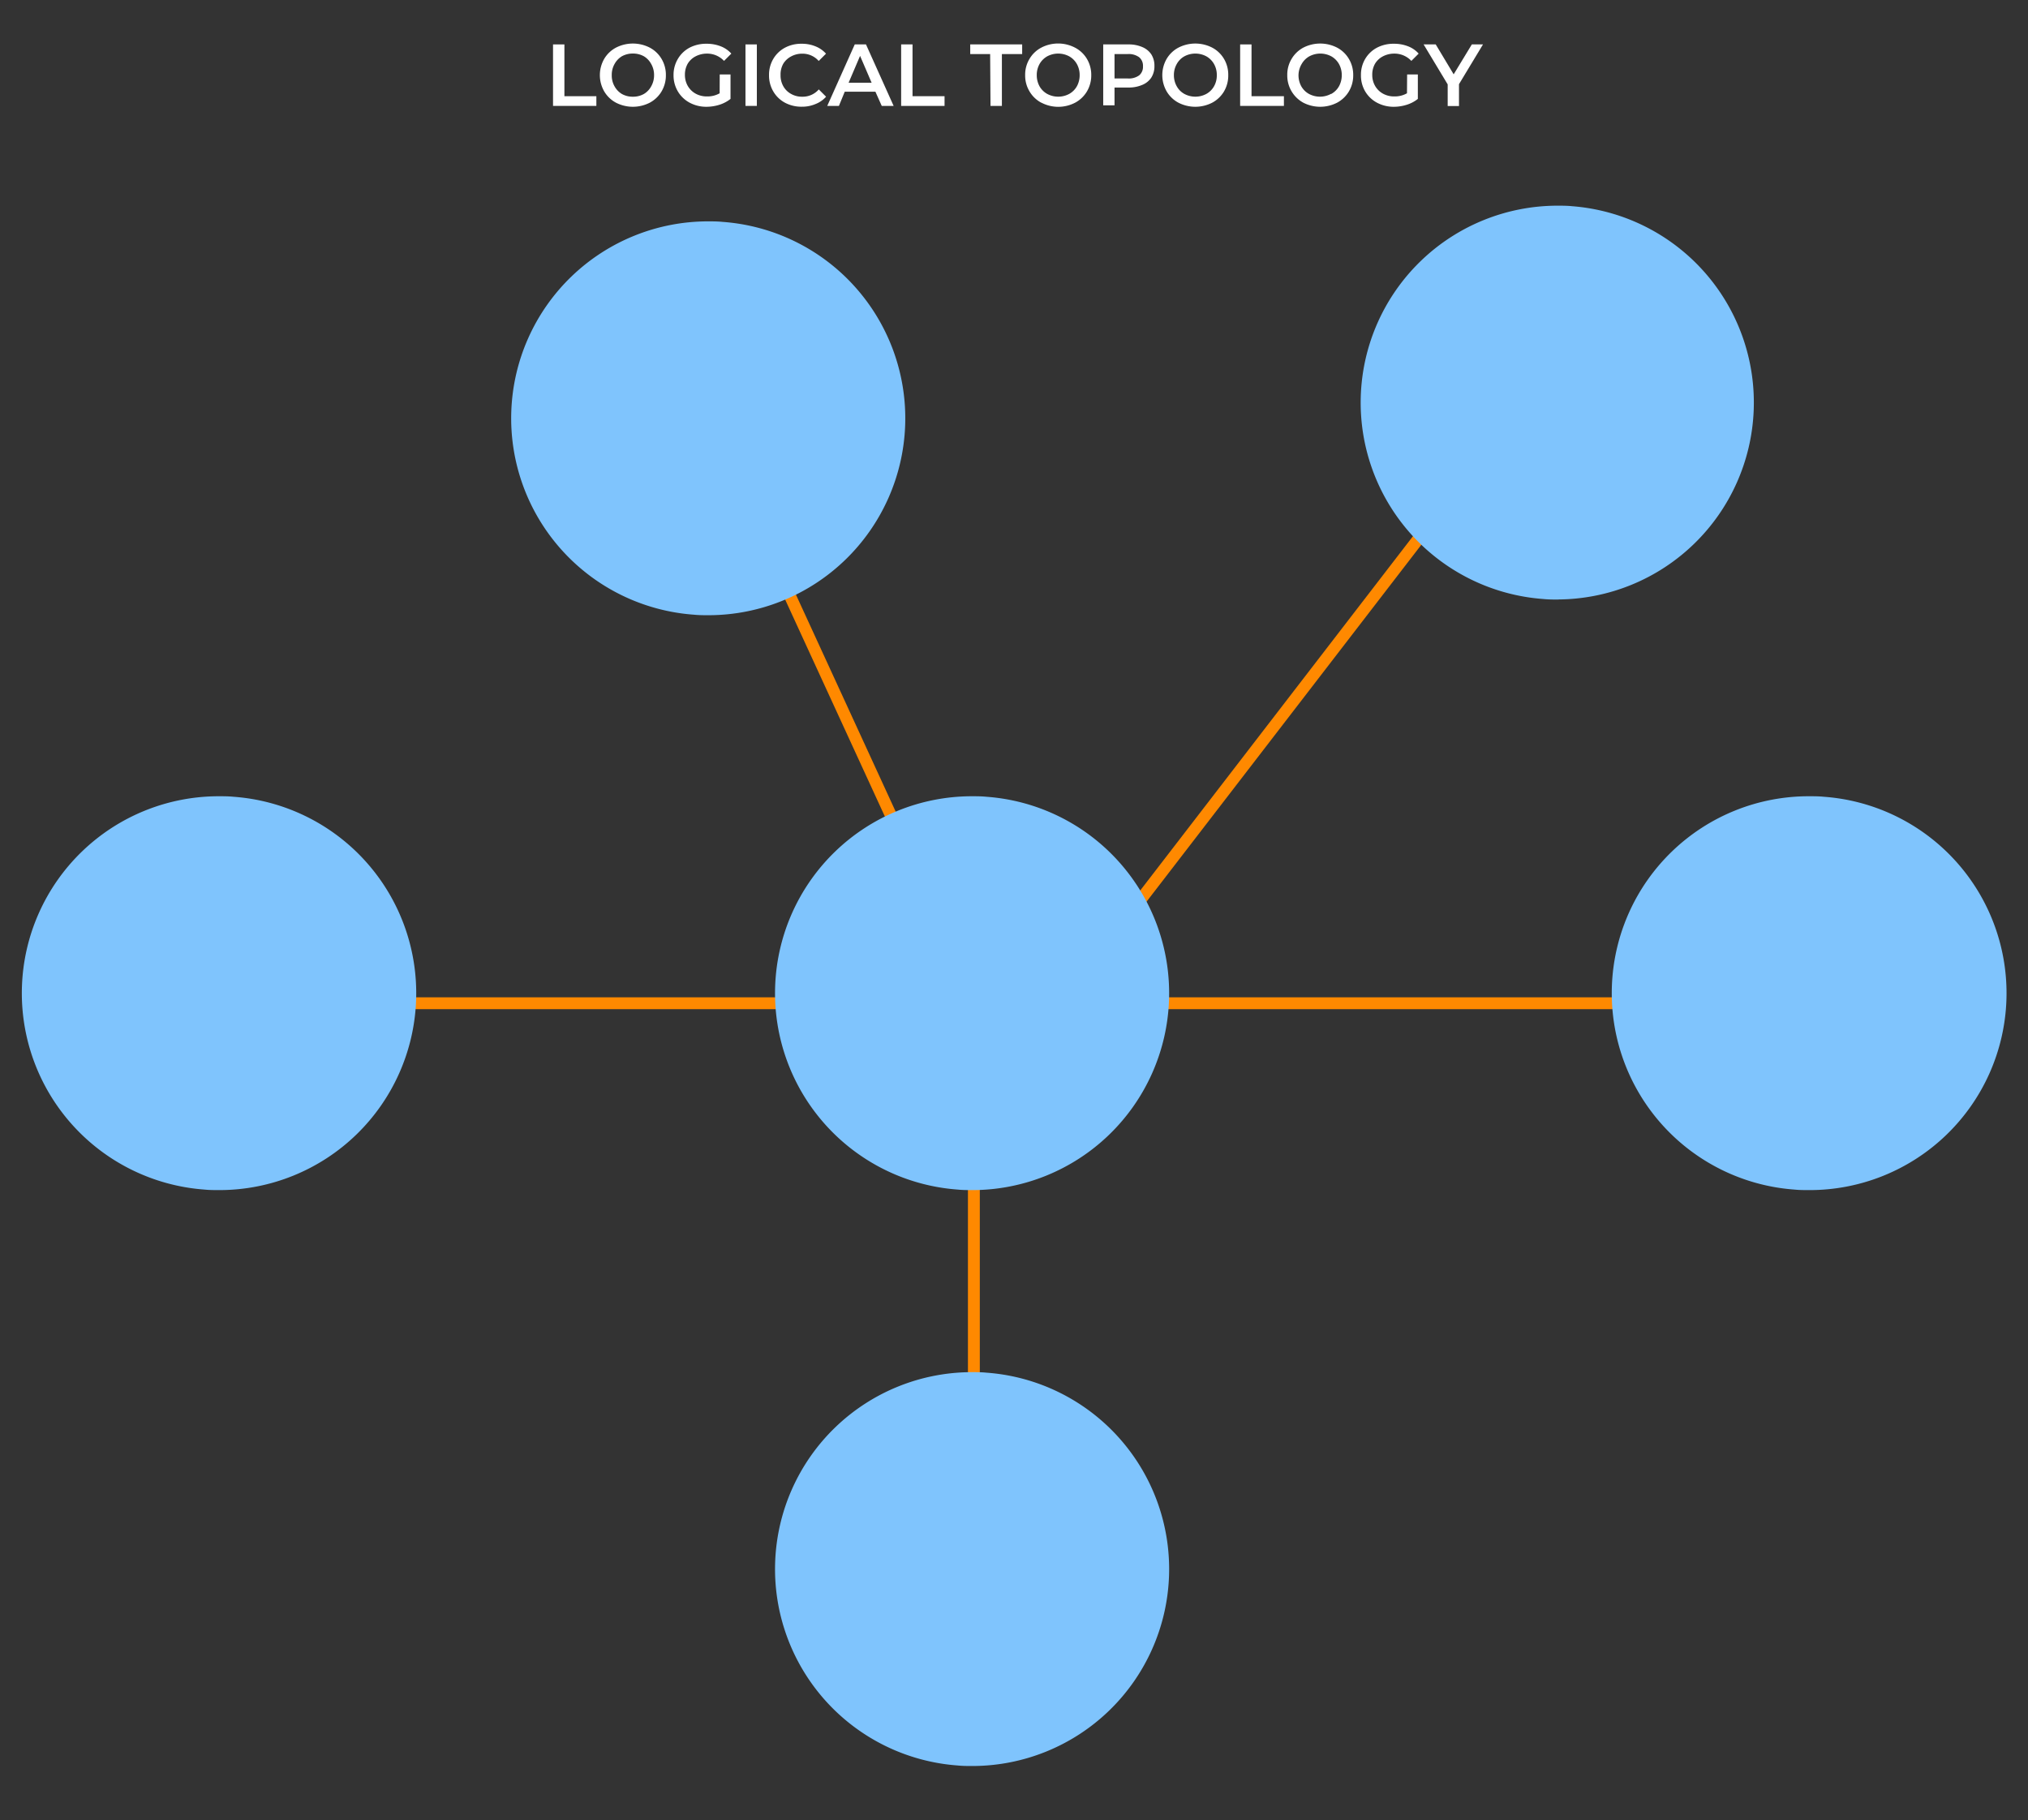
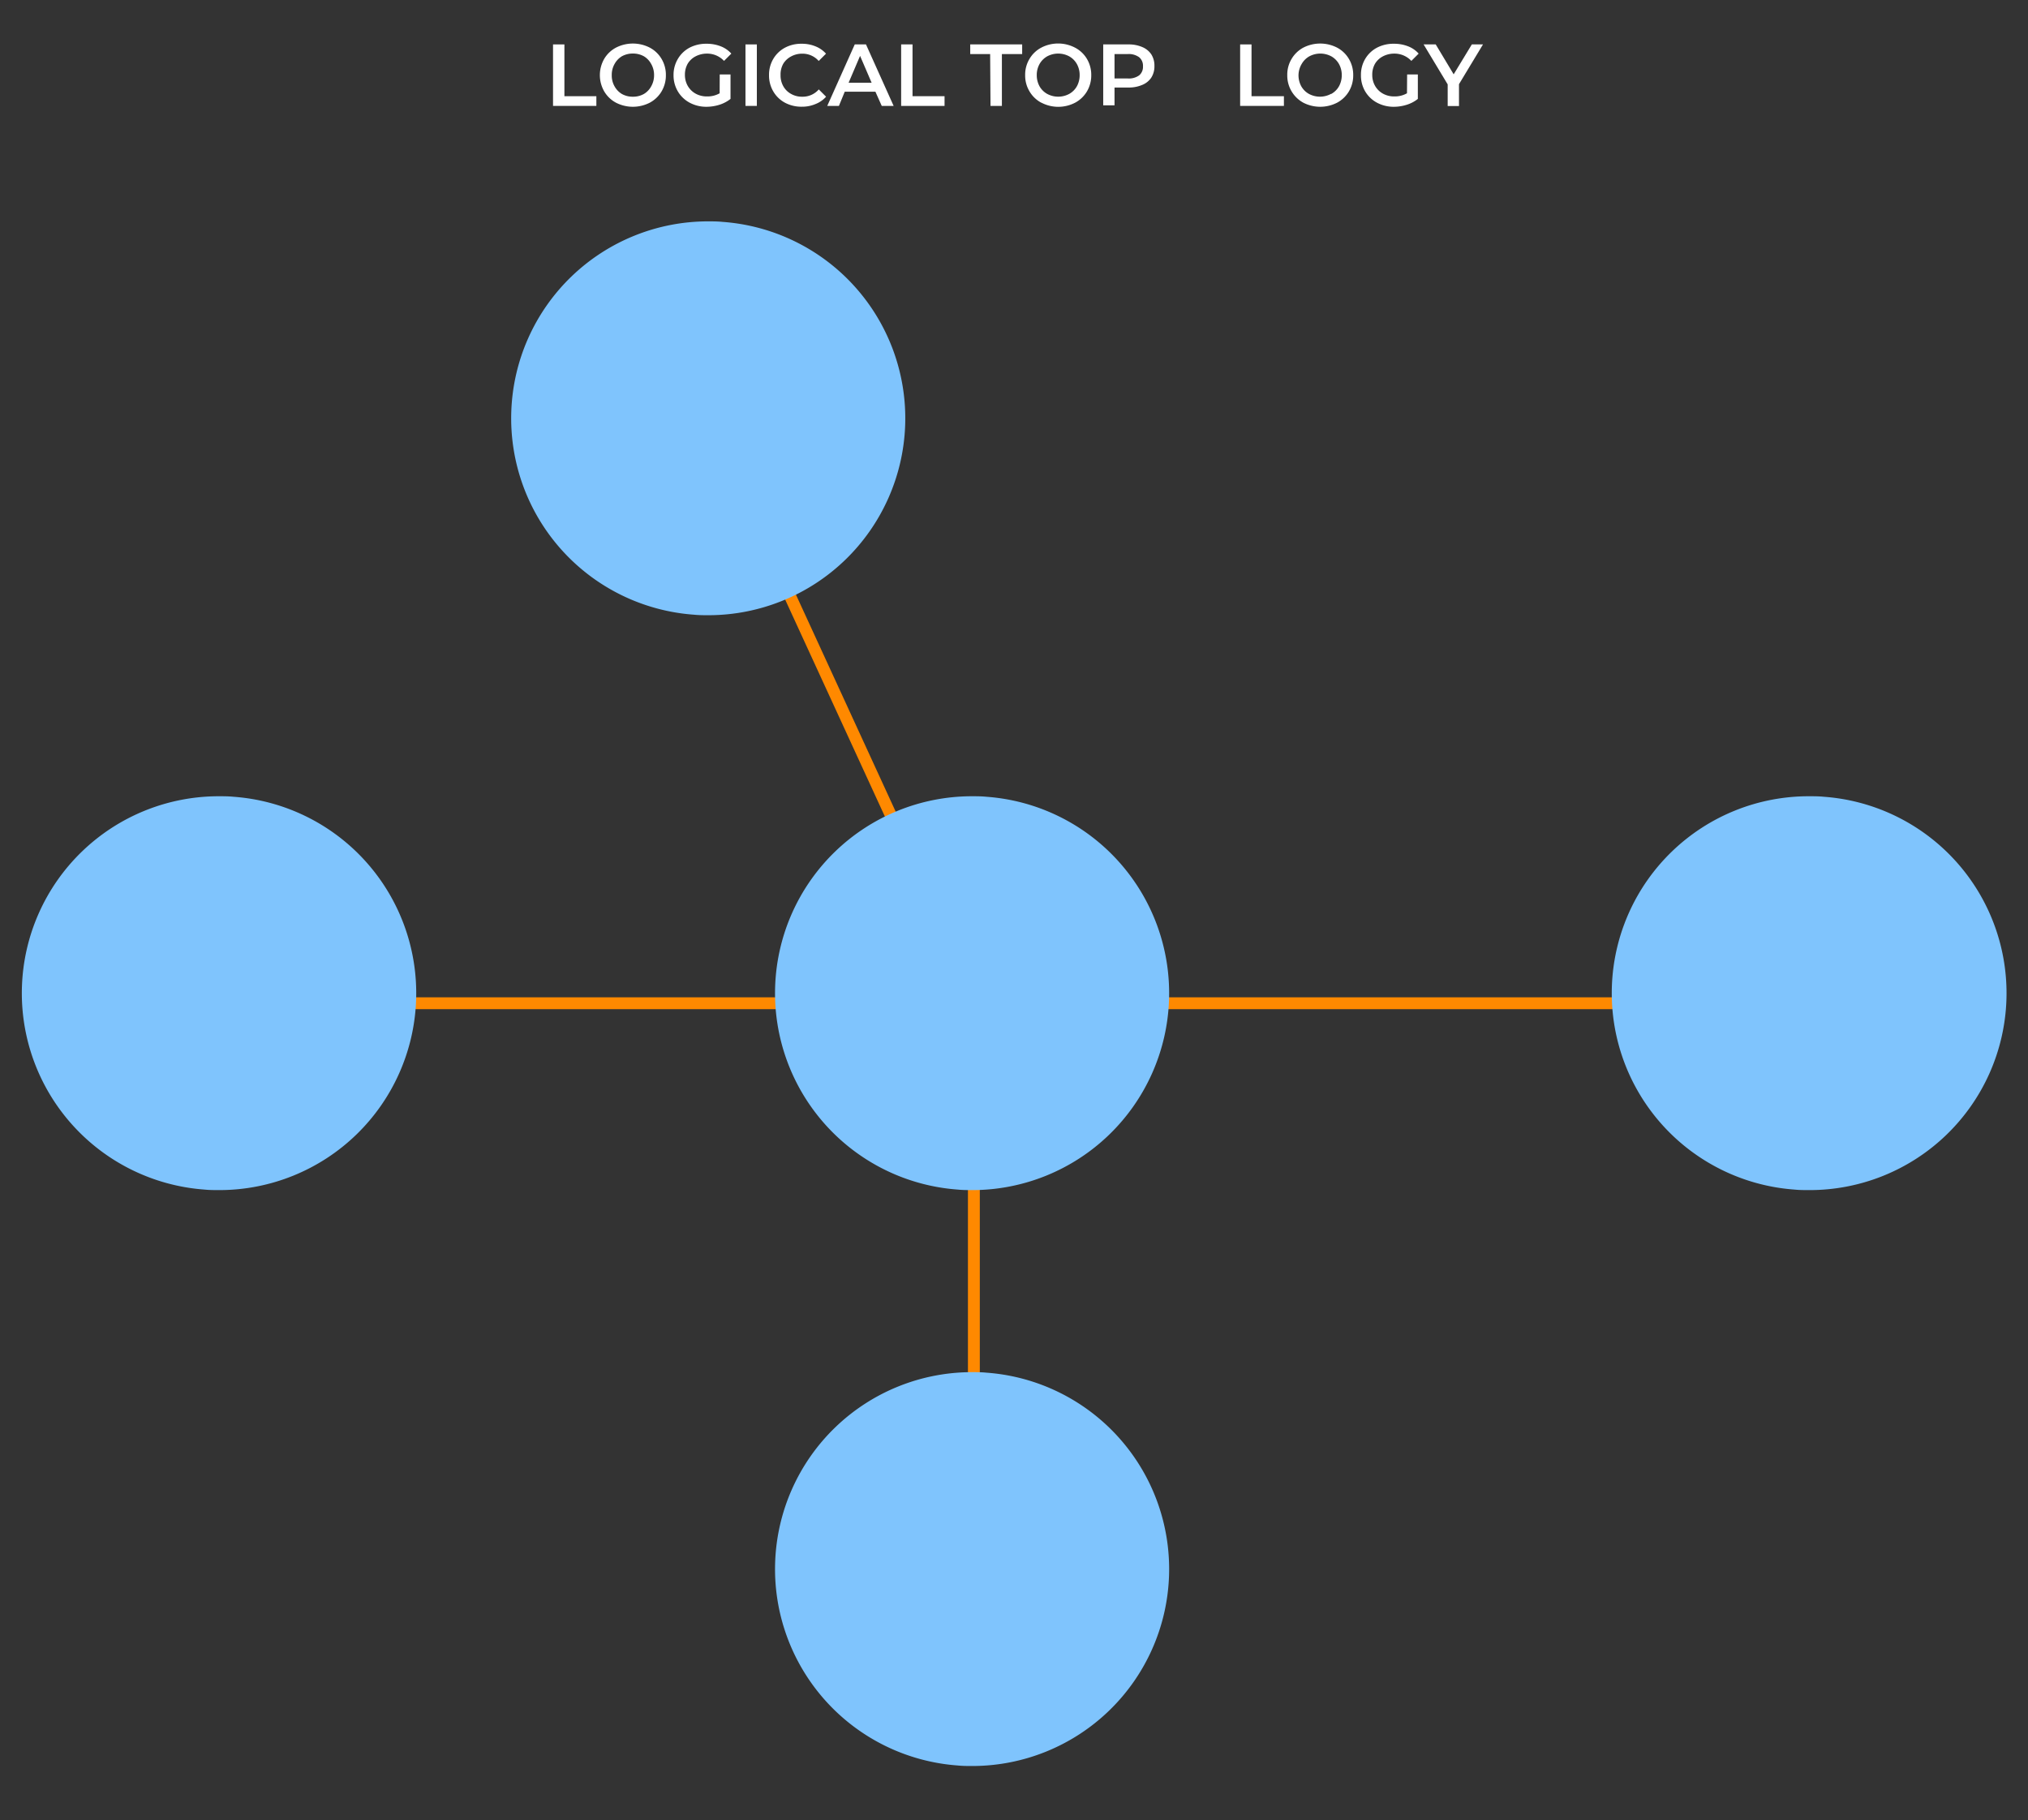
<svg xmlns="http://www.w3.org/2000/svg" id="Layer_1" data-name="Layer 1" viewBox="0 0 278 249.57">
  <rect x="0" y="0" width="278" height="249.57" fill="#333333" stroke="none" />
  <g id="LOGICAL_TOPOLOGY" data-name="LOGICAL TOPOLOGY" style="isolation:isolate">
    <g style="isolation:isolate">
      <path d="M75.81,6.09h1.56v7.1h4.38v1.33H75.81Z" style="fill:#fff" />
      <path d="M84.44,14.08a4.12,4.12,0,0,1-1.62-1.56,4.47,4.47,0,0,1,0-4.44,4.1,4.1,0,0,1,1.62-1.55,5.07,5.07,0,0,1,4.63,0,4.1,4.1,0,0,1,1.62,1.55,4.26,4.26,0,0,1,.59,2.22,4.29,4.29,0,0,1-.59,2.23,4.17,4.17,0,0,1-1.62,1.55,5.07,5.07,0,0,1-4.63,0Zm3.83-1.2a2.72,2.72,0,0,0,1-1.05,3.06,3.06,0,0,0,.39-1.53,3,3,0,0,0-.39-1.52,2.74,2.74,0,0,0-1-1.06,3.05,3.05,0,0,0-1.51-.38,3.09,3.09,0,0,0-1.52.38,2.81,2.81,0,0,0-1,1.06,3,3,0,0,0-.38,1.52,3,3,0,0,0,.38,1.53,2.79,2.79,0,0,0,1,1.05,3,3,0,0,0,1.52.38A3,3,0,0,0,88.27,12.88Z" style="fill:#fff" />
      <path d="M98.66,10.21h1.48v3.35a4.74,4.74,0,0,1-1.51.8,6,6,0,0,1-1.78.28,4.81,4.81,0,0,1-2.31-.56,4.17,4.17,0,0,1-1.62-1.55,4.29,4.29,0,0,1-.59-2.23,4.26,4.26,0,0,1,.59-2.22,4.1,4.1,0,0,1,1.62-1.55A4.9,4.9,0,0,1,96.88,6a5.17,5.17,0,0,1,1.92.35,3.75,3.75,0,0,1,1.45,1l-1,1a3.15,3.15,0,0,0-2.31-1,3.38,3.38,0,0,0-1.58.37,2.73,2.73,0,0,0-1.08,1,3,3,0,0,0-.39,1.54,3,3,0,0,0,.39,1.52,2.82,2.82,0,0,0,1.08,1.06,3.12,3.12,0,0,0,1.57.38,3.33,3.33,0,0,0,1.72-.43Z" style="fill:#fff" />
      <path d="M102.19,6.09h1.56v8.43h-1.56Z" style="fill:#fff" />
      <path d="M107.6,14.08a4.11,4.11,0,0,1-1.6-1.55,4.29,4.29,0,0,1-.58-2.23A4.25,4.25,0,0,1,106,8.08a4.1,4.1,0,0,1,1.62-1.55A4.73,4.73,0,0,1,109.91,6a4.82,4.82,0,0,1,1.89.36,3.83,3.83,0,0,1,1.43,1l-1,1a2.94,2.94,0,0,0-2.25-1,3.14,3.14,0,0,0-1.54.38,2.77,2.77,0,0,0-1.07,1A3,3,0,0,0,107,10.3a3,3,0,0,0,.38,1.53,2.7,2.7,0,0,0,1.07,1.05,3,3,0,0,0,1.54.38,2.92,2.92,0,0,0,2.25-1l1,1a3.76,3.76,0,0,1-1.44,1,4.65,4.65,0,0,1-1.89.37A4.77,4.77,0,0,1,107.6,14.08Z" style="fill:#fff" />
      <path d="M120,12.57h-4.2L115,14.52h-1.6l3.77-8.43h1.54l3.79,8.43h-1.63Zm-.52-1.23L117.9,7.66l-1.57,3.68Z" style="fill:#fff" />
      <path d="M123.53,6.09h1.56v7.1h4.39v1.33h-5.95Z" style="fill:#fff" />
      <path d="M135.73,7.41H133V6.09h7.12V7.41h-2.78v7.11h-1.56Z" style="fill:#fff" />
      <path d="M142.74,14.08a4.12,4.12,0,0,1-1.62-1.56,4.19,4.19,0,0,1-.59-2.22,4.19,4.19,0,0,1,.59-2.22,4.1,4.1,0,0,1,1.62-1.55,5,5,0,0,1,4.62,0A4.1,4.1,0,0,1,149,8.08a4.26,4.26,0,0,1,.59,2.22,4.29,4.29,0,0,1-.59,2.23,4.17,4.17,0,0,1-1.62,1.55,5,5,0,0,1-4.62,0Zm3.82-1.2a2.74,2.74,0,0,0,1.06-1.05A3.15,3.15,0,0,0,148,10.3a3.09,3.09,0,0,0-.38-1.52,2.77,2.77,0,0,0-1.06-1.06,3.19,3.19,0,0,0-3,0,2.77,2.77,0,0,0-1.06,1.06,3.09,3.09,0,0,0-.38,1.52,3.15,3.15,0,0,0,.38,1.53,2.74,2.74,0,0,0,1.06,1.05,3.19,3.19,0,0,0,3,0Z" style="fill:#fff" />
      <path d="M156.58,6.45a2.77,2.77,0,0,1,1.24,1,2.88,2.88,0,0,1,.43,1.6,2.87,2.87,0,0,1-.43,1.59,2.71,2.71,0,0,1-1.24,1,4.63,4.63,0,0,1-1.9.36h-1.9v2.44h-1.55V6.09h3.45A4.63,4.63,0,0,1,156.58,6.45Zm-.42,3.88a1.51,1.51,0,0,0,.52-1.24,1.51,1.51,0,0,0-.52-1.24,2.41,2.41,0,0,0-1.55-.44h-1.83v3.35h1.83A2.41,2.41,0,0,0,156.16,10.33Z" style="fill:#fff" />
-       <path d="M161.54,14.08a4.12,4.12,0,0,1-1.62-1.56,4.47,4.47,0,0,1,0-4.44,4.1,4.1,0,0,1,1.62-1.55,5.07,5.07,0,0,1,4.63,0,4.1,4.1,0,0,1,1.62,1.55,4.25,4.25,0,0,1,.58,2.22,4.29,4.29,0,0,1-.58,2.23,4.17,4.17,0,0,1-1.62,1.55,5.07,5.07,0,0,1-4.63,0Zm3.82-1.2a2.74,2.74,0,0,0,1.06-1.05,3,3,0,0,0,.38-1.53,3,3,0,0,0-.38-1.52,2.77,2.77,0,0,0-1.06-1.06,3.19,3.19,0,0,0-3,0,2.68,2.68,0,0,0-1.05,1.06,3,3,0,0,0-.39,1.52,3.06,3.06,0,0,0,.39,1.53,2.65,2.65,0,0,0,1.05,1.05,3.19,3.19,0,0,0,3,0Z" style="fill:#fff" />
      <path d="M170,6.09h1.56v7.1H176v1.33H170Z" style="fill:#fff" />
      <path d="M178.66,14.08a4.24,4.24,0,0,1-2.2-3.78,4.19,4.19,0,0,1,.59-2.22,4.14,4.14,0,0,1,1.61-1.55,5.07,5.07,0,0,1,4.63,0,4.1,4.1,0,0,1,1.62,1.55,4.26,4.26,0,0,1,.59,2.22,4.29,4.29,0,0,1-.59,2.23,4.17,4.17,0,0,1-1.62,1.55,5.07,5.07,0,0,1-4.63,0Zm3.83-1.2a2.74,2.74,0,0,0,1.06-1.05,3.15,3.15,0,0,0,.38-1.53,3.09,3.09,0,0,0-.38-1.52,2.77,2.77,0,0,0-1.06-1.06,3.19,3.19,0,0,0-3,0,2.77,2.77,0,0,0-1.06,1.06A3.09,3.09,0,0,0,178,10.3a3.15,3.15,0,0,0,.38,1.53,2.74,2.74,0,0,0,1.06,1.05,3.19,3.19,0,0,0,3,0Z" style="fill:#fff" />
      <path d="M192.89,10.21h1.47v3.35a4.64,4.64,0,0,1-1.51.8,5.9,5.9,0,0,1-1.77.28,4.82,4.82,0,0,1-2.32-.56,4.17,4.17,0,0,1-1.62-1.55,4.29,4.29,0,0,1-.58-2.23,4.25,4.25,0,0,1,.58-2.22,4.12,4.12,0,0,1,1.63-1.55A4.86,4.86,0,0,1,191.1,6a5.17,5.17,0,0,1,1.92.35,3.68,3.68,0,0,1,1.45,1l-1,1a3.16,3.16,0,0,0-2.32-1,3.34,3.34,0,0,0-1.57.37,2.73,2.73,0,0,0-1.08,1,3,3,0,0,0-.39,1.54,3,3,0,0,0,.39,1.52,2.82,2.82,0,0,0,1.08,1.06,3.11,3.11,0,0,0,1.56.38,3.37,3.37,0,0,0,1.73-.43Z" style="fill:#fff" />
      <path d="M200,11.54v3h-1.55V11.57l-3.3-5.48h1.66l2.46,4.1,2.49-4.1h1.53Z" style="fill:#fff" />
    </g>
  </g>
  <g id="Group_2241" data-name="Group 2241">
    <g id="Group_692" data-name="Group 692">
      <path id="Path_1115" data-name="Path 1115" d="M133.5,147.14v71.57" style="fill:none;stroke:#ff8900;stroke-width:1.625px" />
    </g>
    <g id="Group_693" data-name="Group 693">
      <path id="Path_1116" data-name="Path 1116" d="M20.48,137.55H248" style="fill:none;stroke:#ff8900;stroke-width:1.625px" />
    </g>
    <g id="Group_694" data-name="Group 694">
-       <path id="Path_1117" data-name="Path 1117" d="M207.16,57.35l-60.81,79" style="fill:none;stroke:#ff8900;stroke-width:1.625px" />
-     </g>
+       </g>
    <g id="Group_695" data-name="Group 695">
      <path id="Path_1118" data-name="Path 1118" d="M97.1,57.35l34.82,75.76" style="fill:none;stroke:#ff8900;stroke-width:1.625px" />
    </g>
    <g id="Group_696" data-name="Group 696">
      <path id="Path_1119" data-name="Path 1119" d="M133.3,163.17c-.65,0-1.31,0-2-.07a27,27,0,0,1,1.91-53.93c.65,0,1.31,0,2,.07a27,27,0,0,1-1.91,53.93" style="fill:#7fc4fd" />
    </g>
    <g id="Group_698" data-name="Group 698">
      <path id="Path_1121" data-name="Path 1121" d="M133.3,242.13c-.65,0-1.31,0-2-.07a27,27,0,0,1,1.91-53.93c.65,0,1.31,0,2,.07a27,27,0,0,1-1.91,53.93" style="fill:#7fc4fd" />
    </g>
    <g id="Group_700" data-name="Group 700">
      <path id="Path_1123" data-name="Path 1123" d="M248,163.17c-.65,0-1.31,0-2-.07A27,27,0,0,1,248,109.17c.65,0,1.31,0,2,.07A27,27,0,0,1,248,163.17" style="fill:#7fc4fd" />
    </g>
    <g id="Group_702" data-name="Group 702">
      <path id="Path_1125" data-name="Path 1125" d="M30.05,163.17c-.66,0-1.32,0-2-.07A27,27,0,0,1,30,109.17c.65,0,1.31,0,2,.07a27,27,0,0,1-1.9,53.93" style="fill:#7fc4fd" />
    </g>
    <g id="Group_704" data-name="Group 704">
-       <path id="Path_1127" data-name="Path 1127" d="M213.58,82.2c-.66,0-1.32,0-2-.07a27,27,0,0,1,1.91-53.93c.65,0,1.31,0,2,.07a27,27,0,0,1-1.91,53.92" style="fill:#7fc4fd" />
-     </g>
+       </g>
    <g id="Group_706" data-name="Group 706">
      <path id="Path_1129" data-name="Path 1129" d="M97.13,84.35c-.65,0-1.31,0-2-.07a27,27,0,0,1,1.91-53.93c.65,0,1.31,0,2,.07a27,27,0,0,1-1.91,53.93" style="fill:#7fc4fd" />
    </g>
  </g>
</svg>